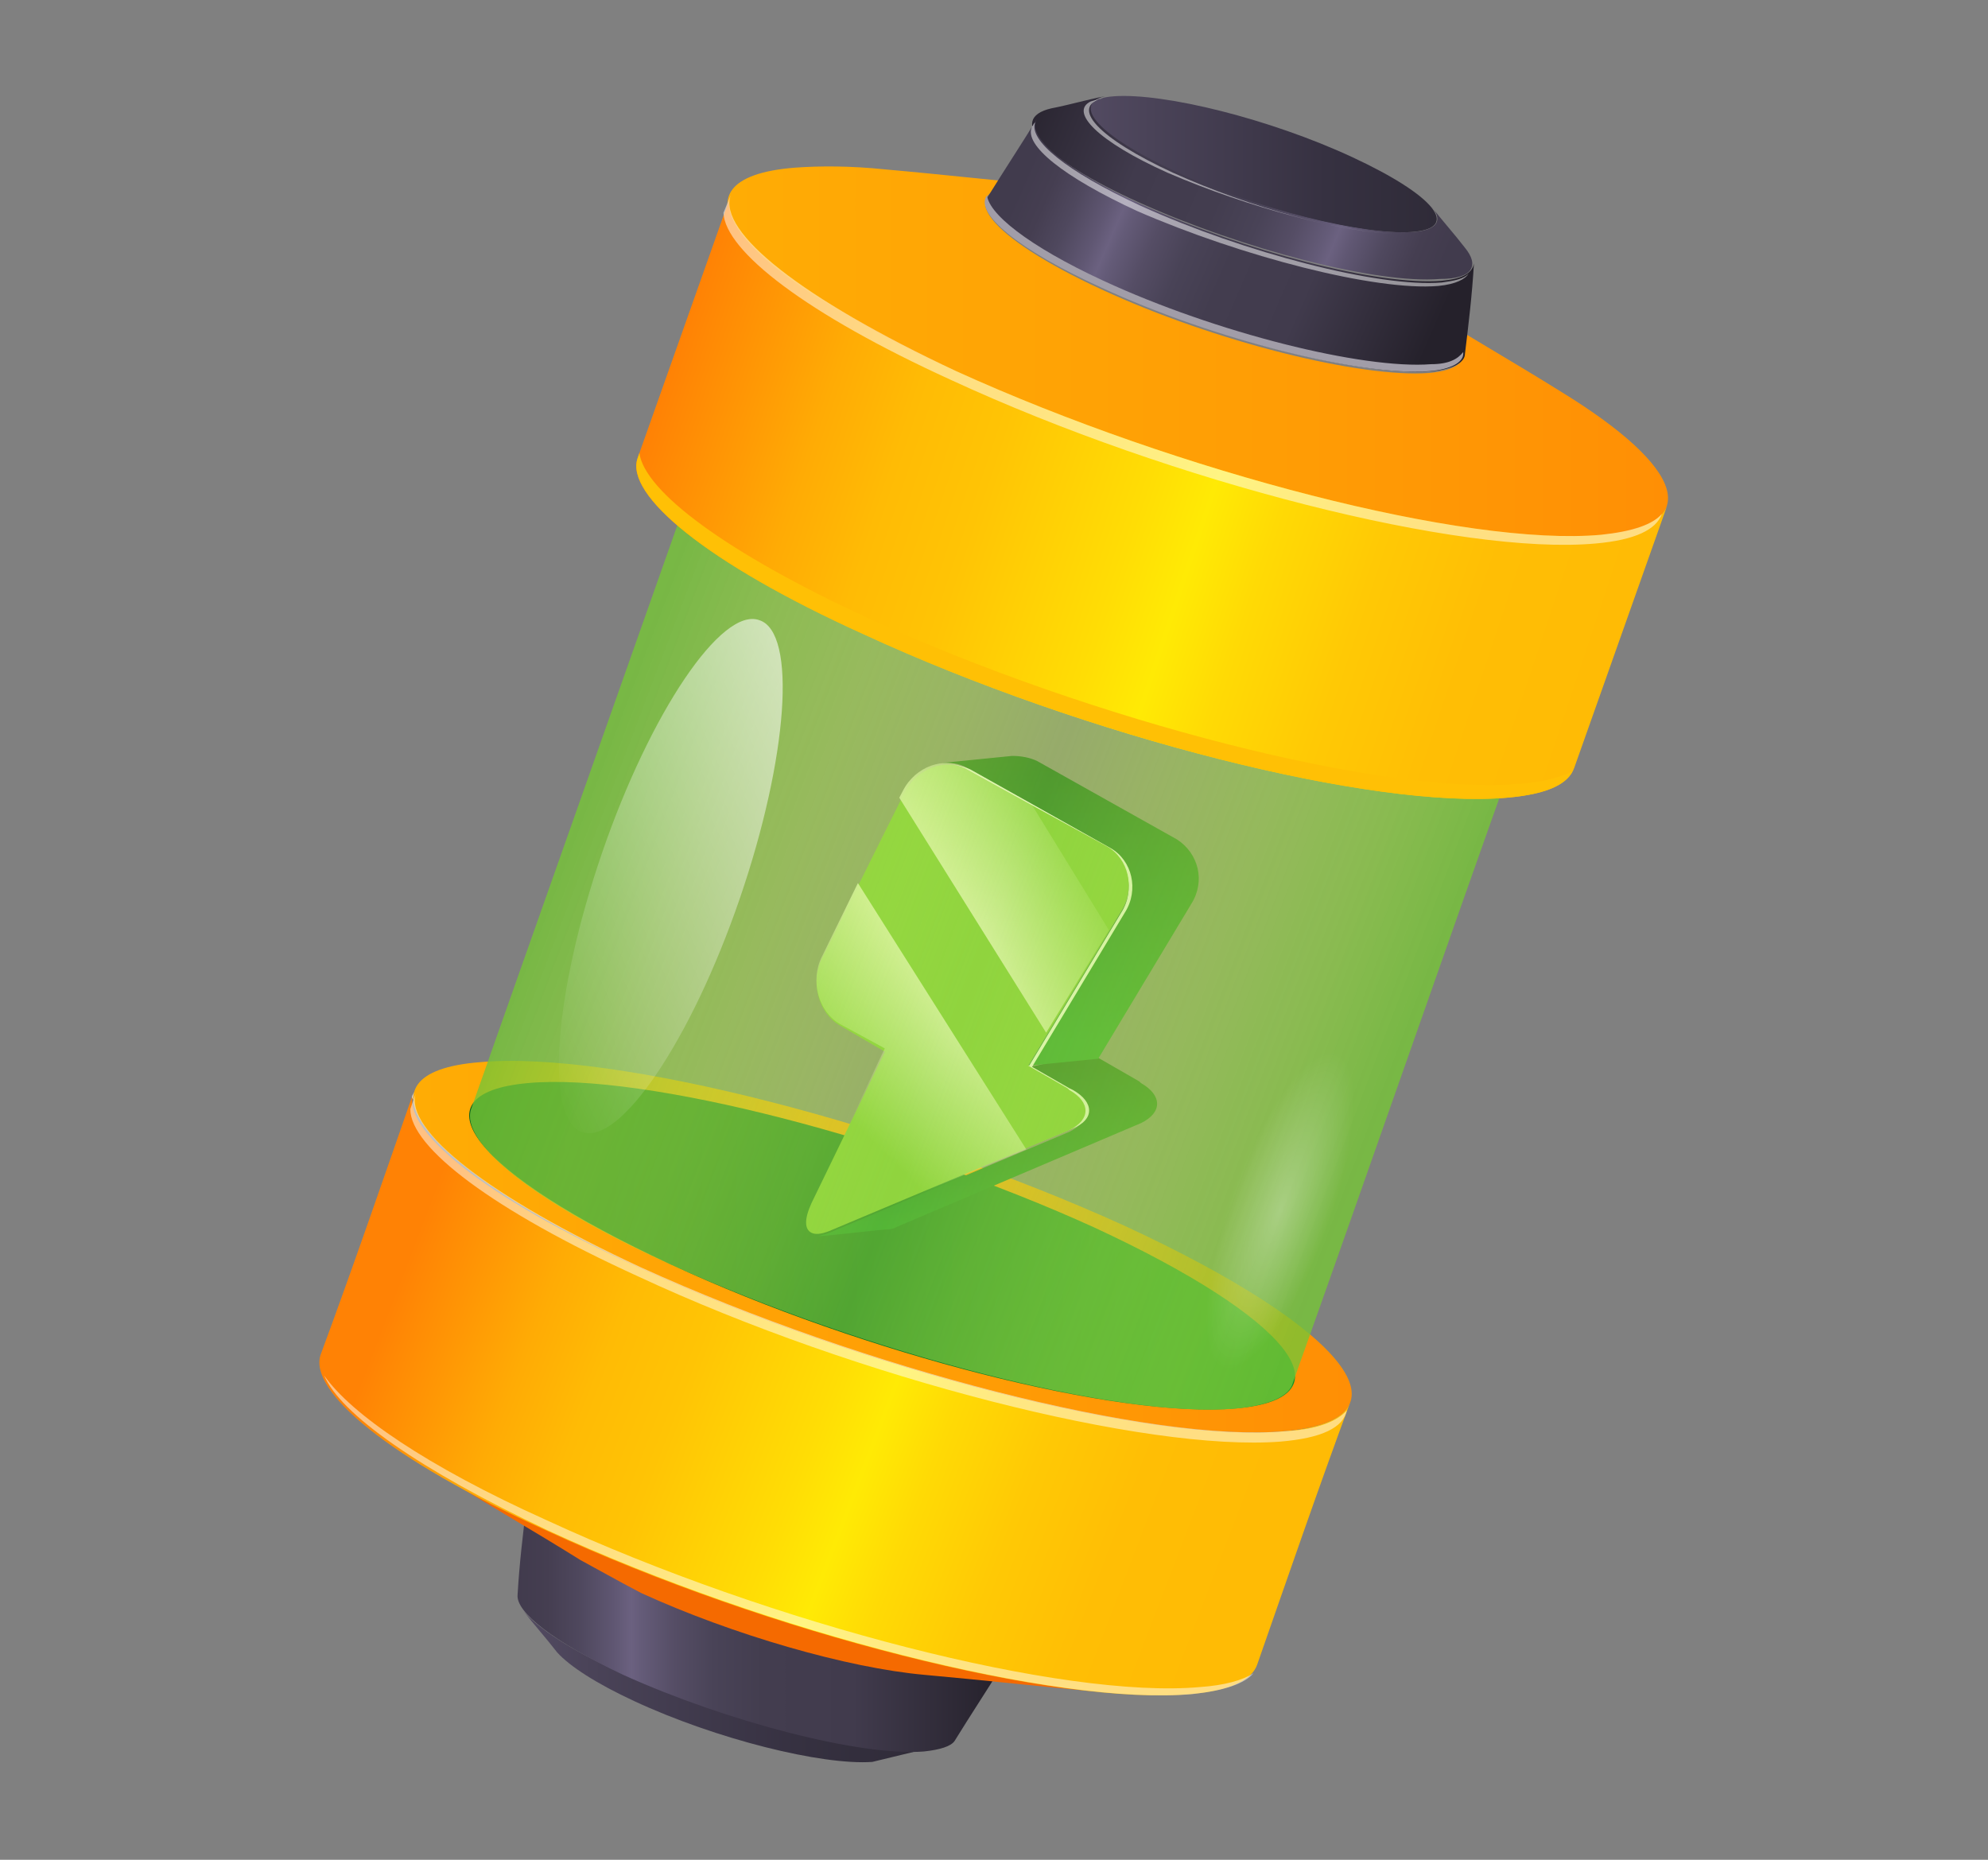
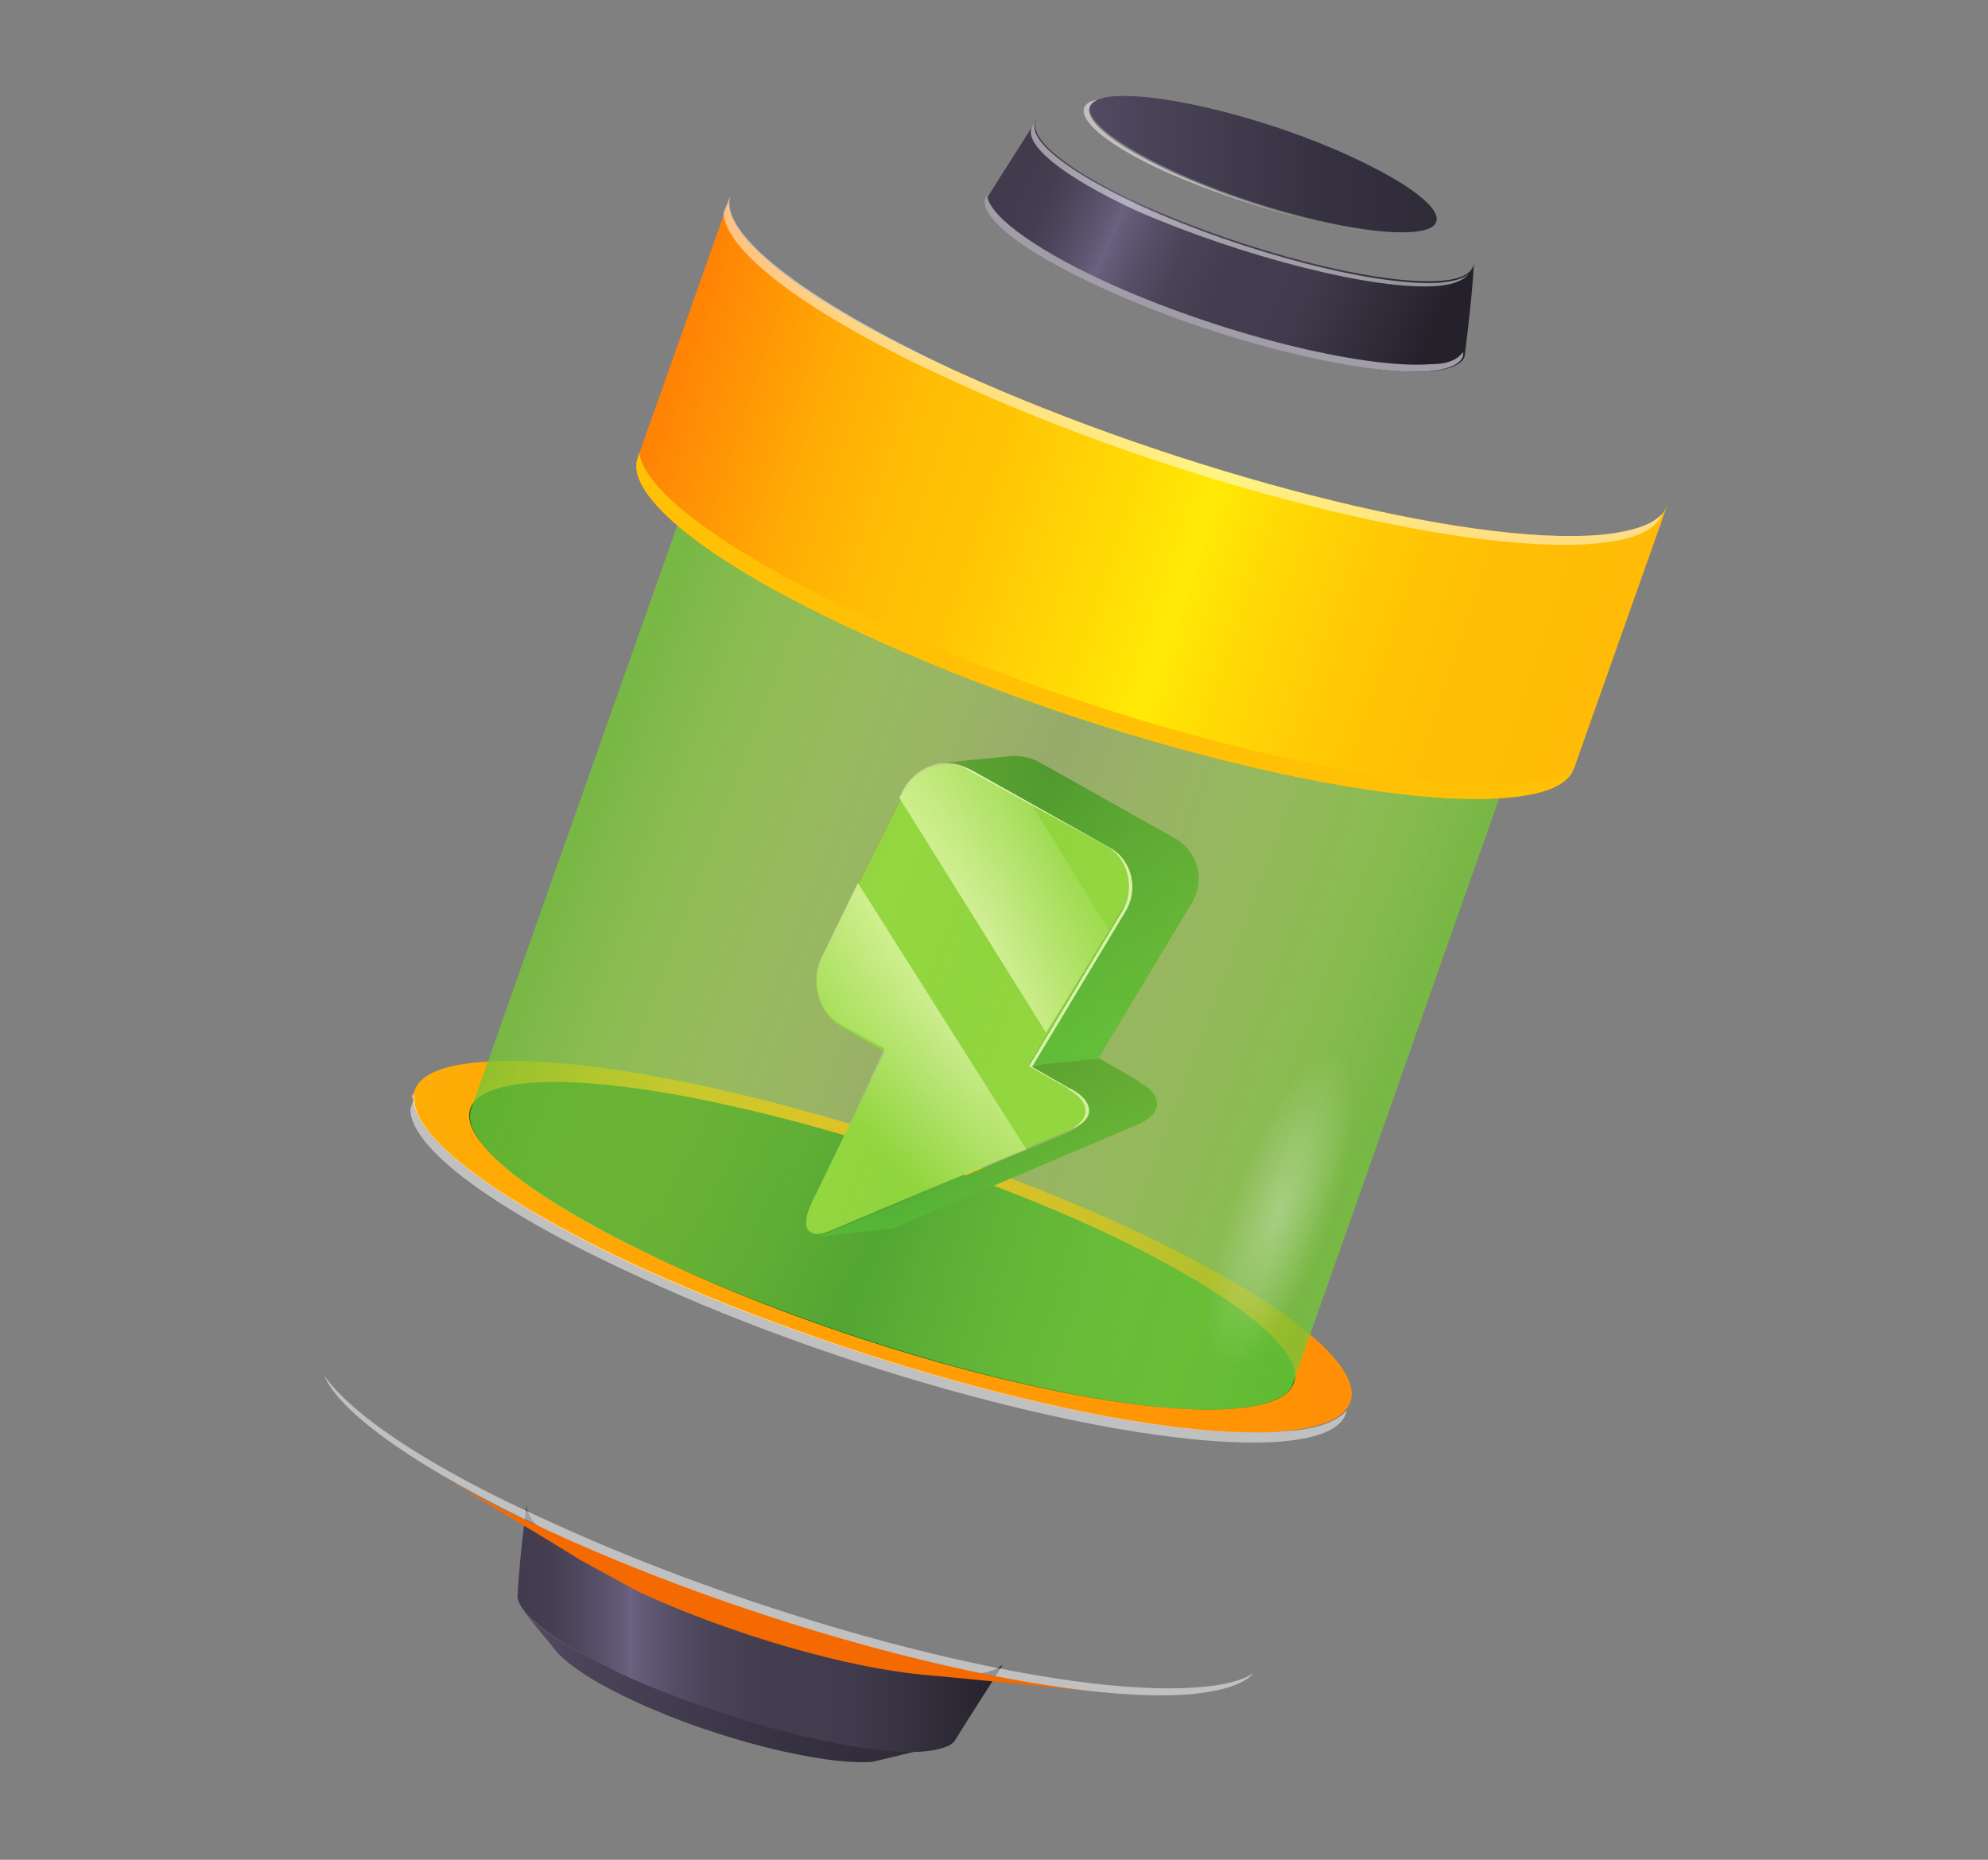
<svg xmlns="http://www.w3.org/2000/svg" width="31" height="29" viewBox="0 0 31 29" fill="none">
  <rect x="0" y="0" width="31" height="29" fill="#808080" stroke="none" />
  <path d="M8.687 25.765C8.519 25.547 8.324 25.33 8.156 25.113C8.38 25.385 8.91 25.738 9.692 26.09C11.312 26.823 13.406 27.366 14.384 27.285L13.602 27.474C12.82 27.529 11.172 27.122 9.888 26.525C9.301 26.253 8.882 25.982 8.687 25.765Z" fill="url(#paint0_linear_7327_3265)" />
  <path d="M15.136 26.117C14.075 26.198 11.785 25.628 10.026 24.814C8.825 24.271 8.183 23.756 8.211 23.457C8.155 23.918 8.099 24.38 8.071 24.868C8.043 25.14 8.63 25.601 9.719 26.117C11.339 26.849 13.433 27.392 14.41 27.311C14.662 27.284 14.829 27.23 14.885 27.148C15.136 26.741 15.388 26.361 15.639 25.954C15.555 26.035 15.388 26.09 15.136 26.117Z" fill="url(#paint1_linear_7327_3265)" />
  <path d="M9.049 24.325C8.268 23.837 7.458 23.375 6.676 22.887C7.178 23.212 7.821 23.538 8.547 23.864C11.367 25.166 14.886 26.171 17.204 26.388C16.282 26.306 15.333 26.198 14.411 26.116C13.21 26.008 11.423 25.492 9.999 24.841C9.636 24.651 9.301 24.461 9.049 24.325Z" fill="#F56A00" />
-   <path d="M20.024 22.318C17.93 22.508 13.434 21.341 9.971 19.767C7.514 18.654 6.229 17.595 6.452 17.025C5.978 18.382 5.503 19.767 5 21.123C4.805 21.693 6.061 22.752 8.519 23.865C11.982 25.466 16.478 26.606 18.572 26.416C19.186 26.361 19.522 26.199 19.605 25.954C20.08 24.597 20.555 23.213 21.058 21.856C20.974 22.101 20.639 22.263 20.024 22.318Z" fill="url(#paint2_linear_7327_3265)" />
  <g opacity="0.5">
    <path d="M6.422 17.107C6.422 17.134 6.45 17.134 6.45 17.161C6.45 17.107 6.45 17.052 6.478 16.998C6.45 17.052 6.422 17.079 6.422 17.107Z" fill="white" />
    <path d="M18.71 26.307C16.588 26.497 12.036 25.33 8.517 23.702C6.646 22.86 5.474 22.046 5.055 21.449C5.306 22.046 6.535 22.915 8.545 23.865C12.008 25.466 16.504 26.606 18.599 26.416C19.101 26.361 19.408 26.253 19.548 26.09C19.381 26.199 19.101 26.28 18.71 26.307Z" fill="white" />
  </g>
  <path d="M20.022 22.317C17.927 22.507 13.431 21.34 9.968 19.766C6.534 18.165 5.417 16.726 7.483 16.563C9.578 16.373 14.073 17.54 17.536 19.114C20.999 20.716 22.116 22.127 20.022 22.317Z" fill="url(#paint3_linear_7327_3265)" />
  <path opacity="0.5" d="M19.97 22.479C20.613 22.424 20.948 22.262 21.003 21.99C20.864 22.153 20.557 22.289 20.054 22.316C17.96 22.506 13.464 21.339 10.001 19.765C7.599 18.652 6.315 17.621 6.482 17.051C6.454 17.132 6.426 17.214 6.398 17.295C6.398 17.892 7.683 18.869 9.945 19.901C13.38 21.502 17.876 22.642 19.97 22.479Z" fill="white" />
  <path d="M19.271 21.963C21.114 21.8 20.109 20.552 17.065 19.141C14.021 17.756 10.056 16.725 8.24 16.888C6.397 17.051 7.403 18.299 10.447 19.711C13.49 21.122 17.456 22.126 19.271 21.963Z" fill="url(#paint4_linear_7327_3265)" />
  <path d="M17.792 16.889L17.764 16.862L17.15 16.509L16.982 16.428L16.033 16.645L16.647 16.998L16.675 17.025C17.01 17.215 17.01 17.486 16.675 17.649L12.933 19.223C12.877 19.25 12.822 19.25 12.766 19.277C13.129 19.25 13.492 19.196 13.855 19.169C13.911 19.169 13.966 19.142 14.022 19.115L17.792 17.513C18.127 17.351 18.127 17.079 17.792 16.889Z" fill="url(#paint5_linear_7327_3265)" />
  <path d="M18.354 13.09L16.175 11.868C16.064 11.814 15.924 11.787 15.784 11.787L14.695 11.896C14.835 11.896 14.947 11.896 15.086 11.977L17.265 13.198C17.6 13.388 17.711 13.85 17.488 14.203L16.036 16.618L17.125 16.509L18.577 14.094C18.8 13.741 18.689 13.307 18.354 13.09Z" fill="url(#paint6_linear_7327_3265)" />
  <path d="M16.732 16.997L16.676 16.97L16.061 16.617H16.005L16.62 16.97L16.648 16.997C16.983 17.187 16.983 17.459 16.648 17.621L12.934 19.168L16.732 17.594C17.067 17.459 17.067 17.187 16.732 16.997Z" fill="white" />
  <path d="M17.541 14.229C17.765 13.876 17.653 13.415 17.318 13.225L15.14 12.003C15.028 11.949 14.916 11.922 14.805 11.922C14.889 11.922 15 11.949 15.084 12.003L17.262 13.225C17.597 13.415 17.709 13.876 17.485 14.229L16.033 16.644H16.089L17.541 14.229Z" fill="white" />
  <path d="M17.262 13.198C17.597 13.388 17.709 13.849 17.485 14.202L16.033 16.617L16.647 16.97L16.675 16.997C17.011 17.187 17.011 17.459 16.675 17.621L12.933 19.195C12.794 19.25 12.71 19.25 12.654 19.223C12.542 19.168 12.542 19.006 12.654 18.761L13.799 16.4L13.101 15.993C12.766 15.803 12.626 15.315 12.822 14.934L14.106 12.356C14.302 11.976 14.748 11.813 15.084 12.003L17.262 13.198Z" fill="#75C536" />
  <path d="M16.09 12.548L15.057 11.978C14.722 11.788 14.275 11.951 14.079 12.331L14.023 12.439L16.313 16.103L17.291 14.502L16.09 12.548Z" fill="url(#paint7_linear_7327_3265)" />
  <path d="M13.378 13.77L12.82 14.909C12.624 15.289 12.764 15.778 13.099 15.968L13.797 16.348L13.015 18.003L13.49 18.763C13.574 18.79 13.63 18.845 13.713 18.872L16.003 17.922L13.378 13.77Z" fill="url(#paint8_linear_7327_3265)" />
  <path opacity="0.8" d="M22.759 12.086C20.916 12.249 16.979 11.245 13.935 9.833C11.785 8.856 10.668 7.934 10.835 7.418L7.345 17.297C7.177 17.812 8.294 18.735 10.444 19.712C13.488 21.096 17.454 22.128 19.269 21.965C19.799 21.911 20.107 21.775 20.162 21.558C21.335 18.274 22.48 14.963 23.653 11.679C23.597 11.896 23.29 12.032 22.759 12.086Z" fill="url(#paint9_linear_7327_3265)" />
-   <path d="M24.353 6.115C23.571 5.626 22.761 5.165 21.979 4.676C22.956 5.273 23.124 5.735 22.286 5.816C21.225 5.897 18.935 5.328 17.176 4.513C15.417 3.699 14.83 2.966 15.891 2.885C16.087 2.858 16.338 2.885 16.59 2.912C15.668 2.831 14.718 2.722 13.797 2.641C13.266 2.586 12.792 2.586 12.401 2.614C10.306 2.776 11.423 4.215 14.886 5.816C18.349 7.417 22.845 8.557 24.939 8.367C26.615 8.204 26.252 7.282 24.353 6.115Z" fill="url(#paint10_linear_7327_3265)" />
  <path d="M22.01 3.618C21.228 3.672 19.58 3.265 18.296 2.668C17.011 2.071 16.62 1.555 17.374 1.501C18.156 1.447 19.804 1.854 21.088 2.451C22.373 3.048 22.792 3.564 22.01 3.618Z" fill="url(#paint11_linear_7327_3265)" />
-   <path d="M22.842 3.861C22.675 3.644 22.479 3.427 22.312 3.21C22.507 3.427 22.424 3.59 22.032 3.617C21.251 3.671 19.603 3.264 18.318 2.667C17.146 2.124 16.699 1.636 17.229 1.5C16.95 1.554 16.671 1.636 16.392 1.69C15.693 1.853 16.252 2.477 17.76 3.156C19.38 3.888 21.474 4.431 22.451 4.35C22.982 4.35 23.066 4.133 22.842 3.861Z" fill="url(#paint12_linear_7327_3265)" />
  <path opacity="0.5" d="M21.811 3.644C20.973 3.644 19.493 3.237 18.292 2.694C17.119 2.152 16.672 1.663 17.203 1.527C17.147 1.554 17.091 1.554 17.008 1.582C16.672 1.744 17.119 2.206 18.208 2.694C19.465 3.237 21.001 3.644 21.811 3.644Z" fill="white" />
  <path d="M22.481 4.378C21.504 4.459 19.41 3.916 17.79 3.183C16.589 2.641 16.003 2.125 16.17 1.854C15.919 2.261 15.668 2.641 15.416 3.048C15.221 3.319 15.891 3.889 17.203 4.486C18.963 5.3 21.253 5.87 22.314 5.789C22.649 5.762 22.844 5.653 22.844 5.517C22.9 5.056 22.956 4.595 22.984 4.106C22.956 4.269 22.789 4.35 22.481 4.378Z" fill="url(#paint13_linear_7327_3265)" />
  <path opacity="0.5" d="M22.427 4.459C22.706 4.432 22.846 4.351 22.901 4.269C22.818 4.351 22.678 4.378 22.483 4.405C21.505 4.486 19.411 3.944 17.791 3.211C16.618 2.668 16.032 2.18 16.143 1.908C16.143 1.908 16.143 1.908 16.116 1.935C16.116 1.962 16.088 1.962 16.088 1.99C15.976 2.261 16.562 2.75 17.735 3.292C19.355 3.998 21.449 4.541 22.427 4.459Z" fill="white" />
  <path d="M22.314 5.679C21.253 5.761 18.963 5.191 17.204 4.377C16.031 3.834 15.389 3.318 15.389 3.02V3.047C15.193 3.318 15.864 3.888 17.176 4.485C18.935 5.299 21.225 5.869 22.287 5.788C22.622 5.761 22.817 5.652 22.817 5.516C22.817 5.516 22.817 5.516 22.817 5.489C22.733 5.598 22.594 5.679 22.314 5.679Z" fill="#A19DA8" />
  <path d="M24.966 8.339C22.871 8.529 18.375 7.362 14.912 5.788C12.455 4.675 11.17 3.617 11.394 3.047L9.942 7.145C9.746 7.715 11.003 8.773 13.46 9.886C16.923 11.487 21.419 12.627 23.514 12.437C24.128 12.383 24.463 12.22 24.547 11.976L25.999 7.878C25.915 8.122 25.58 8.285 24.966 8.339Z" fill="url(#paint14_linear_7327_3265)" />
  <path d="M23.709 12.221C21.587 12.411 17.035 11.244 13.544 9.643C11.31 8.611 10.053 7.662 9.97 7.064L9.942 7.146C9.746 7.716 11.003 8.774 13.46 9.887C16.923 11.488 21.419 12.628 23.514 12.438C24.1 12.384 24.407 12.248 24.519 12.031C24.351 12.113 24.072 12.194 23.709 12.221Z" fill="#FFC005" />
  <path opacity="0.5" d="M11.393 3.047L11.281 3.318C11.309 3.915 12.566 4.892 14.828 5.924C18.291 7.525 22.787 8.665 24.881 8.475C25.495 8.421 25.831 8.258 25.914 8.013C25.775 8.176 25.467 8.285 24.965 8.339C22.87 8.529 18.374 7.362 14.912 5.788C12.482 4.648 11.197 3.617 11.393 3.047Z" fill="white" />
-   <path opacity="0.7" d="M11.535 14.014C10.781 16.212 9.664 17.868 9.078 17.651C8.491 17.461 8.631 15.507 9.385 13.308C10.139 11.11 11.256 9.454 11.842 9.671C12.429 9.861 12.289 11.816 11.535 14.014Z" fill="url(#paint15_linear_7327_3265)" />
  <path opacity="0.3" d="M19.184 18.574C19.743 17.135 20.525 16.104 20.971 16.267C21.418 16.43 21.306 17.705 20.776 19.144C20.217 20.582 19.436 21.613 18.989 21.451C18.542 21.288 18.654 19.985 19.184 18.574Z" fill="url(#paint16_radial_7327_3265)" />
  <defs>
    <linearGradient id="paint0_linear_7327_3265" x1="8.166" y1="26.31" x2="14.402" y2="26.31" gradientUnits="userSpaceOnUse">
      <stop stop-color="#524A61" />
      <stop offset="0.172" stop-color="#4A4358" />
      <stop offset="0.68" stop-color="#363141" />
      <stop offset="1" stop-color="#2F2B38" />
    </linearGradient>
    <linearGradient id="paint1_linear_7327_3265" x1="8.046" y1="25.382" x2="15.629" y2="25.382" gradientUnits="userSpaceOnUse">
      <stop stop-color="#413B4D" />
      <stop offset="0.065" stop-color="#453E51" />
      <stop offset="0.133" stop-color="#4F485E" />
      <stop offset="0.203" stop-color="#605773" />
      <stop offset="0.237" stop-color="#6B6180" />
      <stop offset="0.259" stop-color="#645B78" />
      <stop offset="0.327" stop-color="#554D65" />
      <stop offset="0.407" stop-color="#494357" />
      <stop offset="0.507" stop-color="#433D4F" />
      <stop offset="0.694" stop-color="#413B4D" />
      <stop offset="1" stop-color="#25212B" />
    </linearGradient>
    <linearGradient id="paint2_linear_7327_3265" x1="6.283" y1="19.822" x2="19.194" y2="24.777" gradientUnits="userSpaceOnUse">
      <stop stop-color="#FF8205" />
      <stop offset="0.161" stop-color="#FFAB05" />
      <stop offset="0.247" stop-color="#FFBB05" />
      <stop offset="0.342" stop-color="#FFC405" />
      <stop offset="0.499" stop-color="#FFDD05" />
      <stop offset="0.565" stop-color="#FFEA05" />
      <stop offset="0.636" stop-color="#FFDA05" />
      <stop offset="0.744" stop-color="#FFC905" />
      <stop offset="0.861" stop-color="#FFBE05" />
      <stop offset="1" stop-color="#FFBB05" />
    </linearGradient>
    <linearGradient id="paint3_linear_7327_3265" x1="6.441" y1="19.434" x2="21.085" y2="19.434" gradientUnits="userSpaceOnUse">
      <stop stop-color="#FFAC05" />
      <stop offset="0.614" stop-color="#FF9C05" />
      <stop offset="1" stop-color="#FF8F05" />
    </linearGradient>
    <linearGradient id="paint4_linear_7327_3265" x1="7.333" y1="19.433" x2="20.2" y2="19.433" gradientUnits="userSpaceOnUse">
      <stop stop-color="#0B611B" />
      <stop offset="1" stop-color="#119129" />
    </linearGradient>
    <linearGradient id="paint5_linear_7327_3265" x1="15.411" y1="16.642" x2="15.411" y2="19.129" gradientUnits="userSpaceOnUse">
      <stop stop-color="#0B611B" />
      <stop offset="1" stop-color="#119129" />
    </linearGradient>
    <linearGradient id="paint6_linear_7327_3265" x1="16.735" y1="11.898" x2="16.573" y2="16.227" gradientUnits="userSpaceOnUse">
      <stop stop-color="#0B611B" />
      <stop offset="1" stop-color="#119129" />
    </linearGradient>
    <linearGradient id="paint7_linear_7327_3265" x1="14.625" y1="14.421" x2="17.086" y2="13.155" gradientUnits="userSpaceOnUse">
      <stop stop-color="#FFFDEE" />
      <stop offset="1" stop-color="#FFFDEE" stop-opacity="0" />
    </linearGradient>
    <linearGradient id="paint8_linear_7327_3265" x1="15.25" y1="15.3" x2="13.181" y2="17.382" gradientUnits="userSpaceOnUse">
      <stop stop-color="#FFFDEE" />
      <stop offset="1" stop-color="#FFFDEE" stop-opacity="0" />
    </linearGradient>
    <linearGradient id="paint9_linear_7327_3265" x1="8.951" y1="12.858" x2="21.438" y2="17.585" gradientUnits="userSpaceOnUse">
      <stop stop-color="#75C536" />
      <stop offset="0.128" stop-color="#92D53F" stop-opacity="0.872" />
      <stop offset="0.256" stop-color="#A7E146" stop-opacity="0.744" />
      <stop offset="0.382" stop-color="#B4E94A" stop-opacity="0.619" />
      <stop offset="0.5" stop-color="#B8EB4B" stop-opacity="0.5" />
      <stop offset="0.61" stop-color="#B3E849" stop-opacity="0.61" />
      <stop offset="0.748" stop-color="#A3DF44" stop-opacity="0.748" />
      <stop offset="0.901" stop-color="#8AD13C" stop-opacity="0.901" />
      <stop offset="1" stop-color="#75C536" />
    </linearGradient>
    <linearGradient id="paint10_linear_7327_3265" x1="11.367" y1="5.454" x2="26.011" y2="5.454" gradientUnits="userSpaceOnUse">
      <stop stop-color="#FFAC05" />
      <stop offset="0.614" stop-color="#FF9C05" />
      <stop offset="1" stop-color="#FF8F05" />
    </linearGradient>
    <linearGradient id="paint11_linear_7327_3265" x1="17.009" y1="2.568" x2="22.406" y2="2.568" gradientUnits="userSpaceOnUse">
      <stop stop-color="#524A61" />
      <stop offset="0.172" stop-color="#4A4358" />
      <stop offset="0.68" stop-color="#363141" />
      <stop offset="1" stop-color="#2F2B38" />
    </linearGradient>
    <linearGradient id="paint12_linear_7327_3265" x1="22.49" y1="4.177" x2="15.847" y2="1.404" gradientUnits="userSpaceOnUse">
      <stop stop-color="#413B4D" />
      <stop offset="0.065" stop-color="#453E51" />
      <stop offset="0.133" stop-color="#4F485E" />
      <stop offset="0.203" stop-color="#605773" />
      <stop offset="0.237" stop-color="#6B6180" />
      <stop offset="0.259" stop-color="#645B78" />
      <stop offset="0.327" stop-color="#554D65" />
      <stop offset="0.407" stop-color="#494357" />
      <stop offset="0.507" stop-color="#433D4F" />
      <stop offset="0.694" stop-color="#413B4D" />
      <stop offset="1" stop-color="#25212B" />
    </linearGradient>
    <linearGradient id="paint13_linear_7327_3265" x1="16.013" y1="2.655" x2="22.274" y2="5.385" gradientUnits="userSpaceOnUse">
      <stop stop-color="#413B4D" />
      <stop offset="0.065" stop-color="#453E51" />
      <stop offset="0.133" stop-color="#4F485E" />
      <stop offset="0.203" stop-color="#605773" />
      <stop offset="0.237" stop-color="#6B6180" />
      <stop offset="0.259" stop-color="#645B78" />
      <stop offset="0.327" stop-color="#554D65" />
      <stop offset="0.407" stop-color="#494357" />
      <stop offset="0.507" stop-color="#433D4F" />
      <stop offset="0.694" stop-color="#413B4D" />
      <stop offset="1" stop-color="#25212B" />
    </linearGradient>
    <linearGradient id="paint14_linear_7327_3265" x1="10.388" y1="5.932" x2="24.899" y2="10.77" gradientUnits="userSpaceOnUse">
      <stop stop-color="#FF8205" />
      <stop offset="0.161" stop-color="#FFAB05" />
      <stop offset="0.247" stop-color="#FFBB05" />
      <stop offset="0.342" stop-color="#FFC405" />
      <stop offset="0.499" stop-color="#FFDD05" />
      <stop offset="0.565" stop-color="#FFEA05" />
      <stop offset="0.636" stop-color="#FFDA05" />
      <stop offset="0.744" stop-color="#FFC905" />
      <stop offset="0.861" stop-color="#FFBE05" />
      <stop offset="1" stop-color="#FFBB05" />
    </linearGradient>
    <linearGradient id="paint15_linear_7327_3265" x1="7.591" y1="14.92" x2="14.251" y2="11.847" gradientUnits="userSpaceOnUse">
      <stop stop-color="white" stop-opacity="0" />
      <stop offset="0.968" stop-color="white" stop-opacity="0.968" />
      <stop offset="1" stop-color="white" />
    </linearGradient>
    <radialGradient id="paint16_radial_7327_3265" cx="0" cy="0" r="1" gradientUnits="userSpaceOnUse" gradientTransform="translate(19.961 18.872) rotate(-160.232) scale(0.784 2.607)">
      <stop stop-color="white" />
      <stop offset="1" stop-color="white" stop-opacity="0" />
    </radialGradient>
  </defs>
</svg>